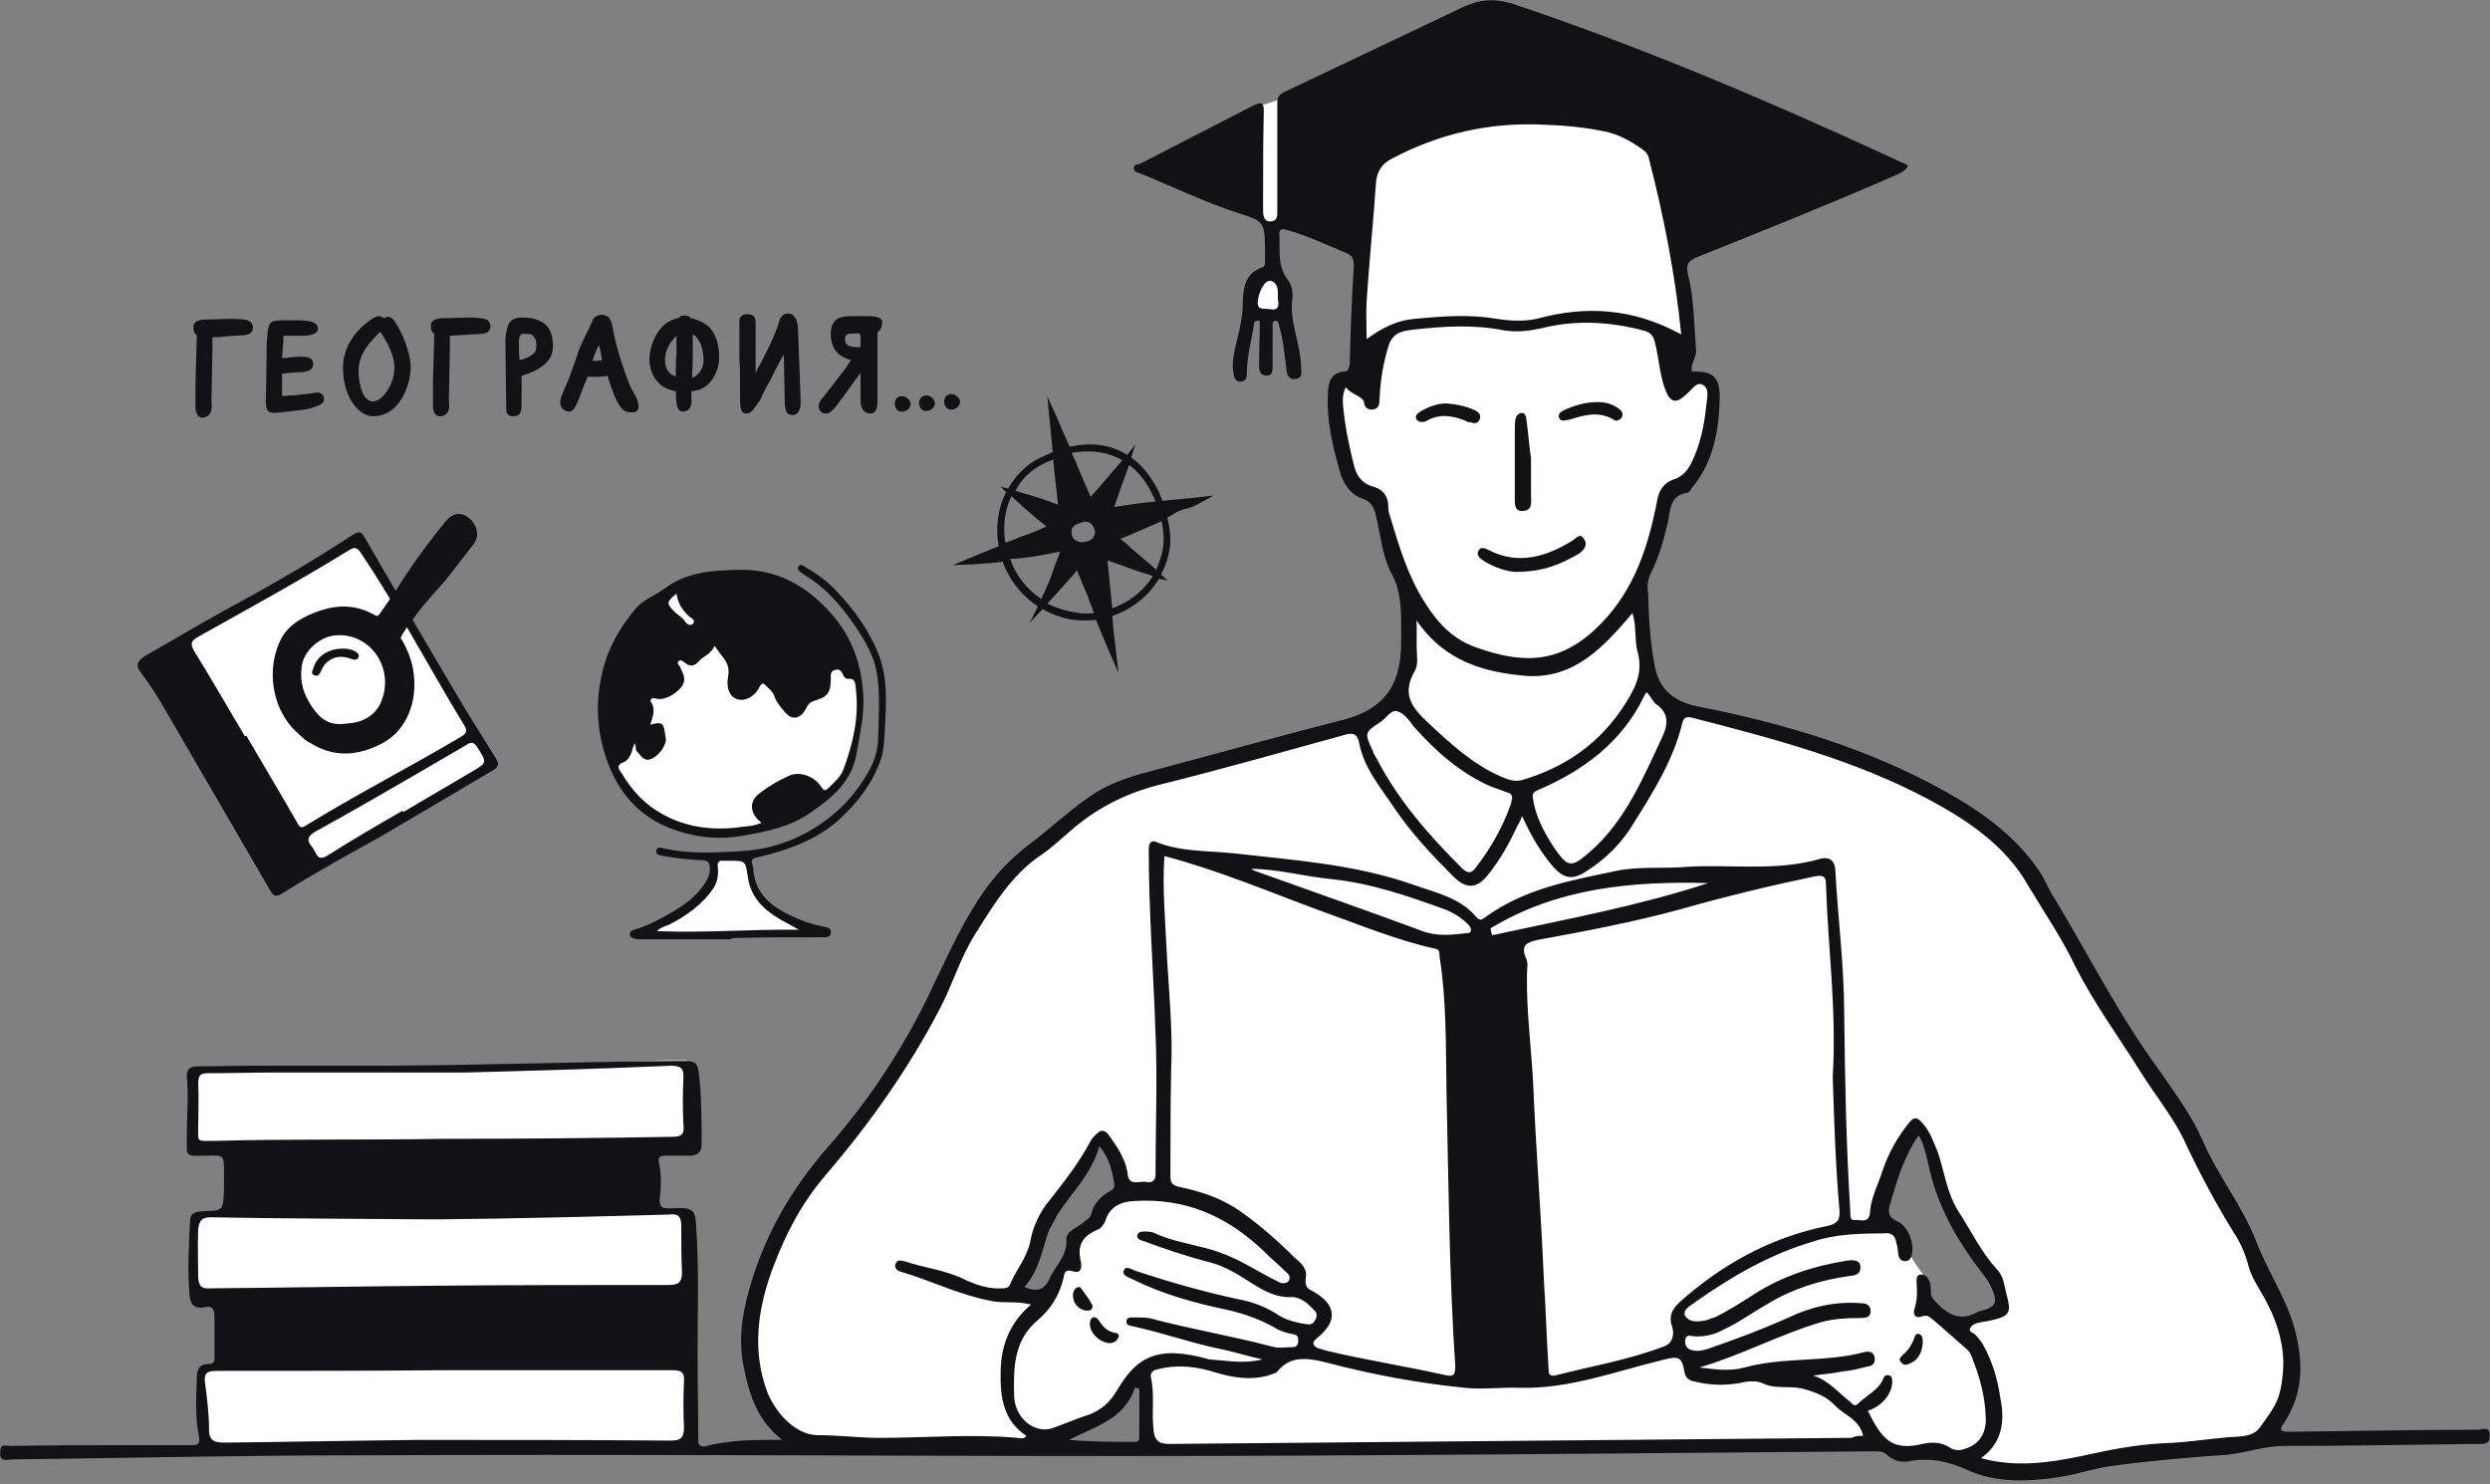
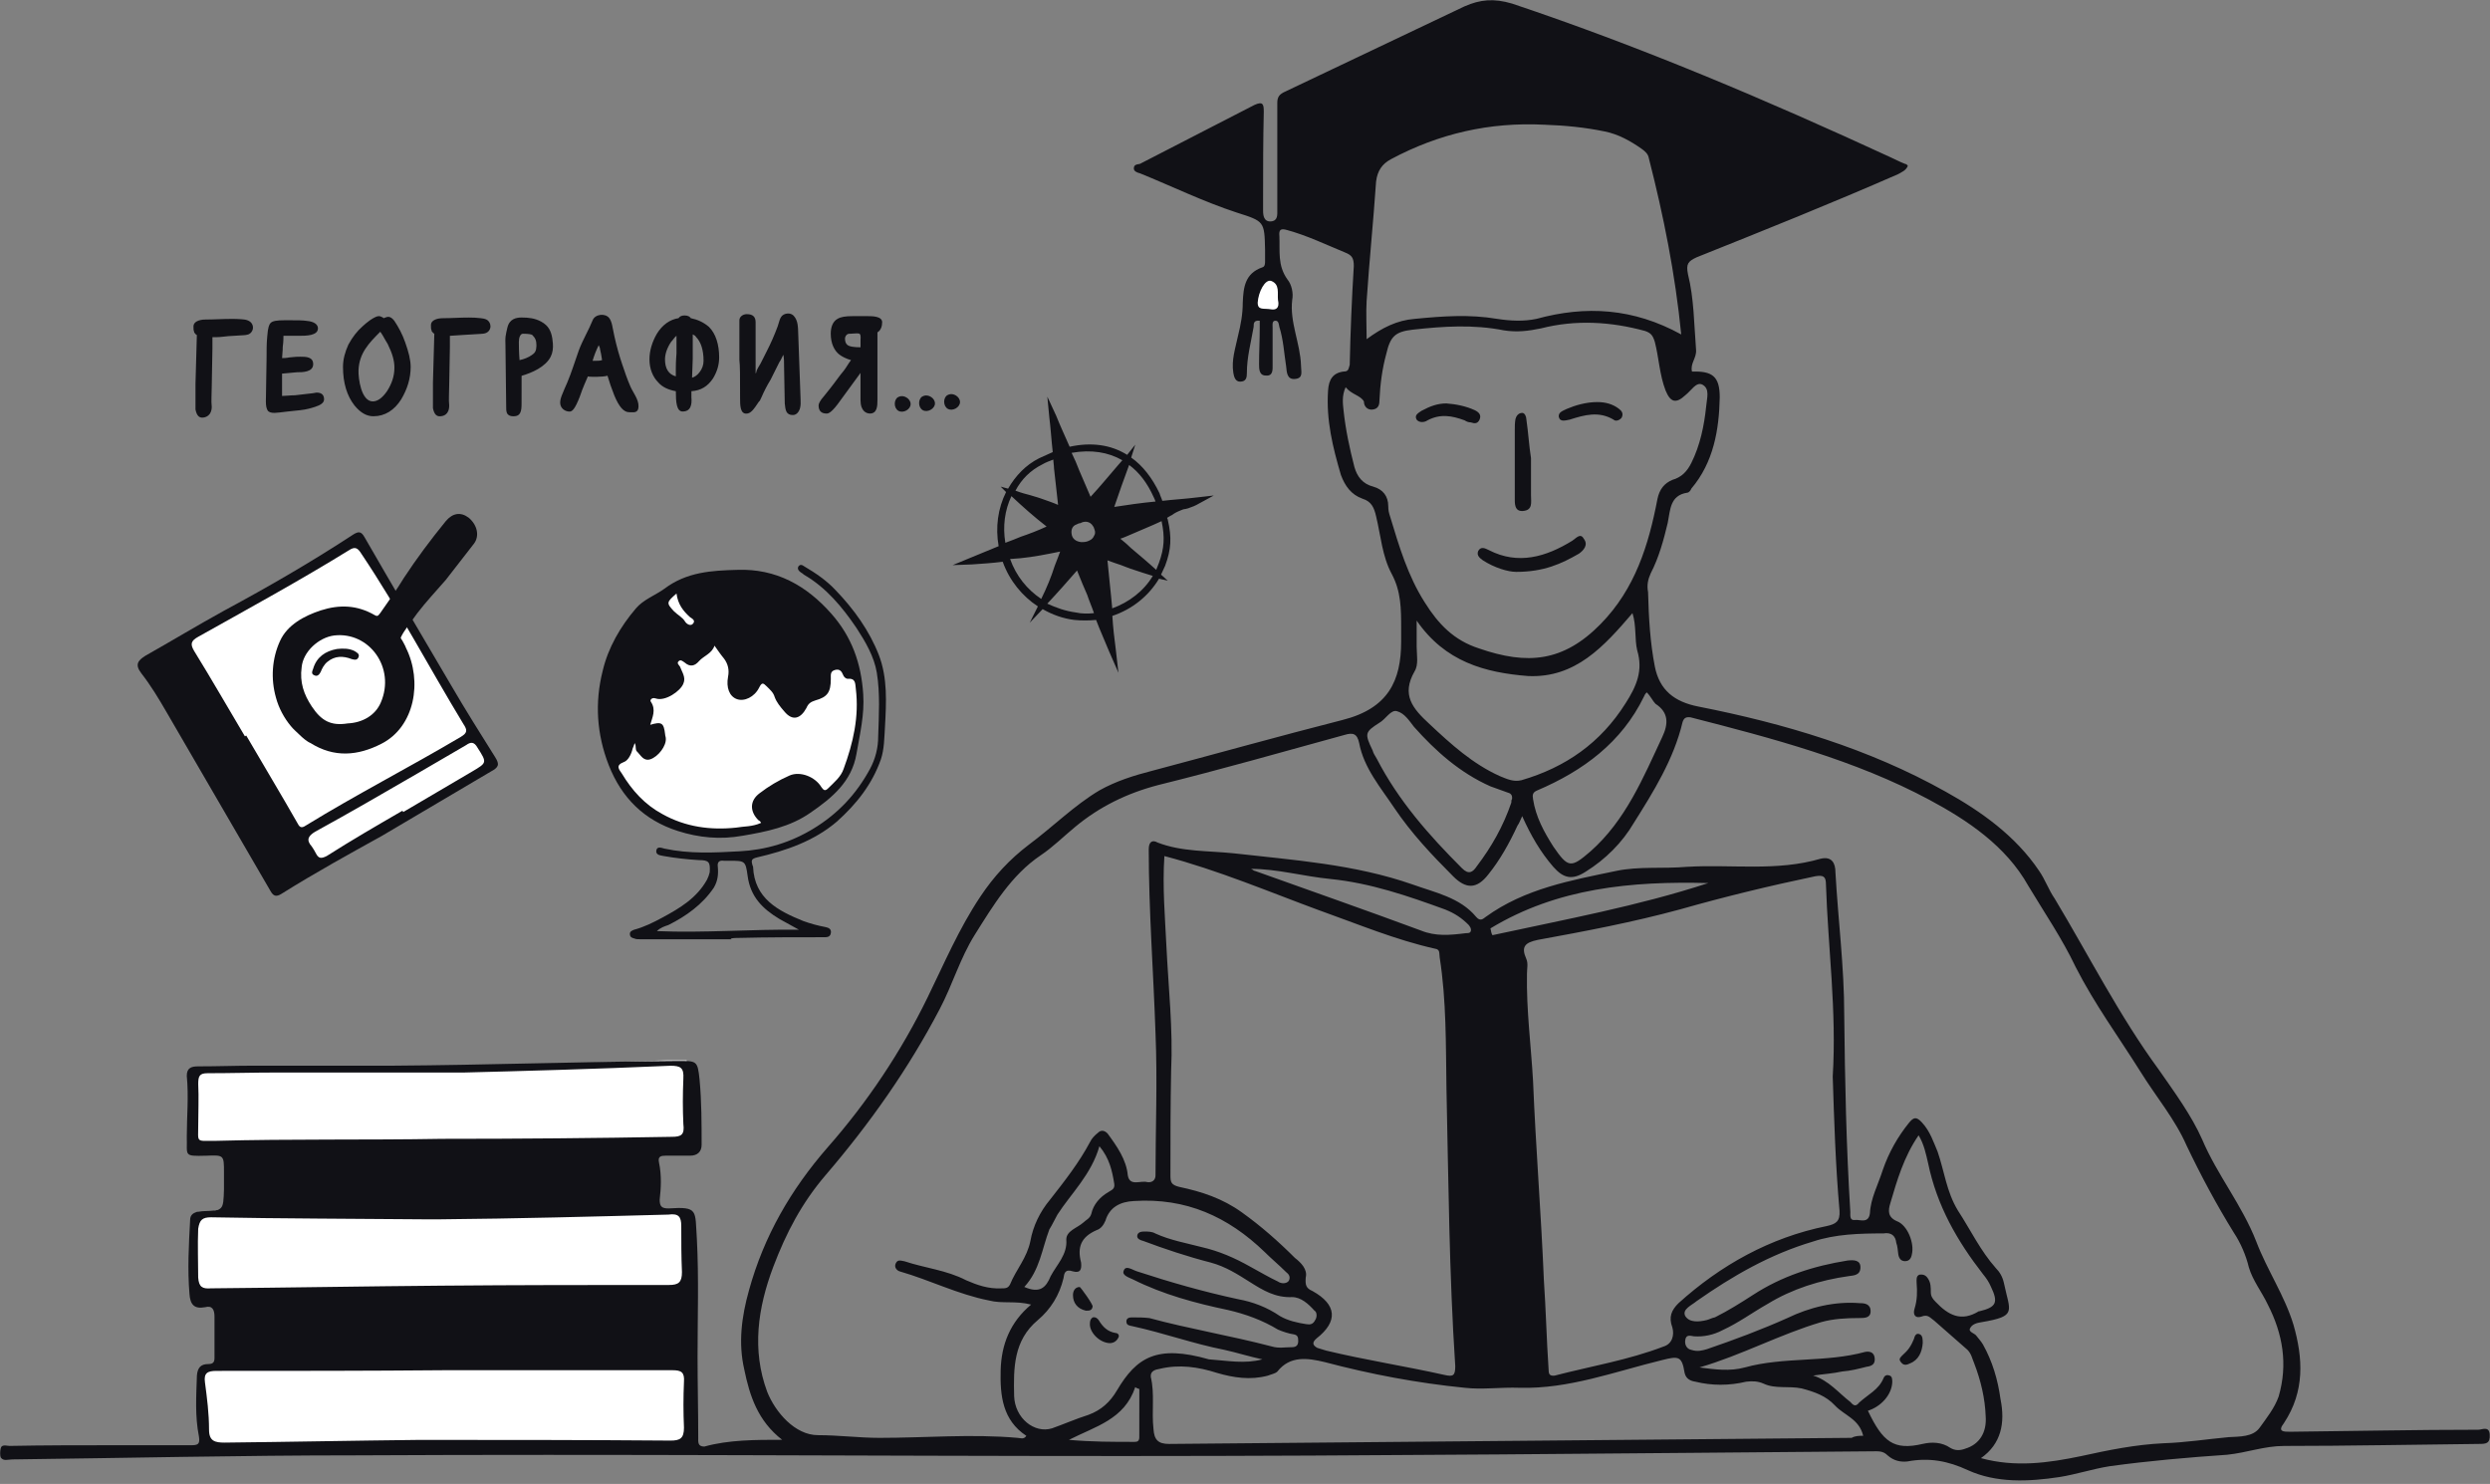
<svg xmlns="http://www.w3.org/2000/svg" height="267" viewBox="0 0 448 267" width="448">
  <rect x="0" y="0" width="448" height="267" fill="#808080" stroke="none" />
  <g fill="none">
    <path d="m127.014 15.018-.246.123c-.733.486-.733 1.945.123 2.432.856.486 2.192-.246 2.192-1.219s-1.219-1.699-2.068-1.336zm4.377-.123-.246.123c-.733.486-.733 1.945.123 2.432.849.486 2.192-.246 2.192-1.219 0-.966-1.213-1.699-2.068-1.336zm4.507-.24-.246.123c-.733.486-.733 1.945.123 2.432.849.486 2.192-.246 2.192-1.219 0-.973-1.219-1.705-2.068-1.336zm-129.031-13.624c-1.543 0-3.087.11-4.623.11-1.336 0-2.192.486-2.192 1.219 0 .486 0 .733.123.973v.123c.123.123.246.363.486.486l-.246 8.767v.973.849 1.705 1.096c.246 1.219.733 1.459 1.219 1.459.61 0 1.705-.363 1.705-1.945-.123-1.096 0-2.192 0-3.651l.123-6.815c0-.61 0-1.219 0-2.068h.849c.661 0 1.368-.136 2.043-.182.888-.052 1.777-.104 2.665-.162.292-.019.597-.039.869-.136.512-.182.869-.694.869-1.232 0-.622-.383-1.089-.96-1.31-.35-.136-.733-.175-1.109-.201-.603-.045-1.213-.065-1.822-.058zm15.335 13.254-.733.123c-1.096.123-2.192.246-3.164.363-.849 0-1.705.123-2.315.123v-1.096c0-.486 0-.973 0-1.705v-1.219l2.678-.246c.973 0 2.924 0 2.924-1.459 0-1.336-1.336-1.336-2.315-1.336-.363 0-.973 0-1.945.123-.61.123-1.096.123-1.336.123 0-.486.123-1.219.123-2.068.123-.849.123-1.582.123-1.945h.246 1.336 1.336c1.096 0 3.288 0 3.288-1.336 0-.733-.733-1.219-1.945-1.336-.733-.123-1.829-.123-3.164-.123h-.849c-1.459 0-2.192.123-2.555.486-.246.246-.486.733-.61 2.432-.123 1.219-.123 2.555-.123 4.137l-.123 7.548c0 .849.123 1.336.363 1.705.246.246.61.363 1.219.363.363 0 1.219-.123 2.315-.246l2.315-.246c1.096-.123 1.945-.363 2.678-.61.733-.246 1.582-.61 1.582-1.336-.006-.61-.253-1.219-1.349-1.219zm14-12.897c-.363-.486-.733-.733-1.096-.733-.246 0-.486.123-.849.246l-.123-.123c-.246-.123-.486-.246-.733-.246-.363 0-.849.246-1.582.733-.486.363-.973.733-1.336 1.096-.973.849-1.829 1.945-2.555 3.288-.61 1.336-.973 2.678-.973 4.014 0 2.924.733 5.233 2.068 6.938 1.096 1.336 2.192 1.945 3.411 1.945 2.068 0 3.774-1.096 4.993-3.041 1.096-1.829 1.705-3.774 1.705-5.842 0-1.219-.363-2.678-.973-4.383-.499-1.459-1.226-2.801-1.958-3.891zm-1.213 4.137c.849 1.705 1.219 3.041 1.219 4.26 0 1.582-.486 2.924-1.336 4.26-.849 1.219-1.705 1.829-2.555 1.829-2.081 0-2.626-4.137-2.568-5.602.117-3.08 1.867-4.889 3.91-6.932.123.123.246.363.486.733.35.597.597 1.083.843 1.452zm14.603-4.74c-1.543-.006-3.087.117-4.623.117-1.336 0-2.192.486-2.192 1.219 0 .486 0 .733.123.973v.123c.123.123.246.363.486.486l-.246 8.767v.973.849 1.705 1.096c.246 1.219.733 1.459 1.219 1.459.61 0 1.705-.246 1.705-1.945-.123-1.096 0-2.192 0-3.651l.123-6.815c0-.61 0-1.219 0-2.068 0-.026 5.064-.311 5.518-.344.318-.019.635-.039.934-.149.506-.188.849-.674.849-1.213 0-.499-.253-.973-.7-1.206-.318-.169-.681-.22-1.044-.259-.713-.091-1.433-.117-2.153-.117zm13.876 1.336c-.259-.233-.545-.434-.856-.603-1.128-.616-2.27-.739-3.527-.739-.973 0-2.192.246-2.555 1.829-.117.519-.246 1.012-.318 1.543-.071.538-.032 1.102-.026 1.653.013 1.264.032 2.522.045 3.787.032 2.496.058 4.993.091 7.489 0 .259.006.519.084.765.175.545.7.707 1.219.707 1.336 0 1.459-.973 1.459-2.315 0-1.653 0-3.307.006-4.967 1.874-.551 4.312-1.602 5.239-3.45.363-.72.454-1.556.389-2.36-.091-1.213-.318-2.49-1.251-3.339zm-1.712 3.644v.136c-.013.376-.052.765-.253 1.083-.143.227-.357.396-.571.545-.668.46-1.414.752-2.211.914-.123-1.459-.123-2.678-.123-3.288 0-.733.246-1.459.733-1.459 1.096 0 1.582.123 1.705.246.551.551.726 1.05.72 1.822zm15.108 2.438c-.564-1.796-1.018-3.625-1.368-5.473-.123-.648-.24-1.323-.635-1.842-.7-.934-2.542-.746-2.989.383-.746 1.861-1.809 3.573-2.503 5.466-.7 1.926-1.277 3.897-2.081 5.784-.331.778-.7 1.543-.992 2.341-.162.441-.298.908-.259 1.375.065.875.843 1.465 1.692 1.465.486 0 .973-.486 1.829-2.678.61-1.829 1.219-3.041 1.459-3.651.246.123 2.801.123 3.527-.123.363 1.219.733 2.315 1.219 3.527.849 2.068 1.705 3.041 2.678 3.041.486 0 1.2.149 1.511-.337.13-.207.169-.46.175-.707.026-1.284-.96-2.445-1.459-3.579-.571-1.303-1.025-2.652-1.478-4.001-.11-.324-.22-.661-.324-.992zm-3.294.24c-.363.123-.849.123-1.096.123h-.61c.246-.849.61-1.829 1.096-2.801.123.246.246.486.246.733.123.486.246 1.096.363 1.945zm15.951-7.548c-.123-.246-.486-.486-1.096-.486-.486 0-.849.123-1.096.486-1.582.246-2.924 1.219-3.897 2.801-.849 1.459-1.336 3.041-1.336 4.623 0 1.705.61 3.164 1.582 4.137.733.849 1.829 1.336 3.164 1.582 0 1.945.123 3.651 1.219 3.651 1.459 0 1.705-1.219 1.582-2.555v-1.096c1.705-.123 2.924-.849 3.897-2.315.733-1.219 1.096-2.432 1.096-3.774 0-2.315-.61-4.26-1.829-5.479-.979-.843-2.075-1.329-3.288-1.576zm2.308 7.671c0 .733-.246 1.459-.733 2.068-.363.486-.849.849-1.336.973l.123-3.411v-4.383c.246.123.486.246.61.486.849.856 1.336 2.321 1.336 4.267zm-6.938-.24c0-.973.363-2.068 1.096-3.164.363-.363.61-.849.973-1.096v3.164c0 .246-.123 1.096-.123 2.801v1.336c-1.336-.363-1.945-1.459-1.945-3.041zm24.355 6.082c-.084-2.276-.162-4.545-.246-6.821-.045-1.323-.097-2.646-.143-3.962-.039-1.07-.019-2.321-.817-3.164-.473-.499-1.251-.506-1.829-.188-.687.376-.791 1.414-1.05 2.101-.571 1.55-1.238 3.061-1.991 4.526-.357.694-.713 1.375-1.05 2.081-.188.396-.804 1.219-.804 1.653 0 .123-.123.123-.123.246 0-.486 0-.973 0-1.459 0-1.219 0-2.432 0-3.651 0-.733 0-1.582 0-2.432 0-.61 0-1.336 0-1.705 0-.973-.486-1.459-1.582-1.459-.733 0-1.336.486-1.336 1.096v6.089 1.096c.123.973.123 2.678.123 6.815 0 1.219 0 2.801 1.096 2.801.849 0 1.336-.733 2.315-2.192.123 0 .246-.363.486-.849.363-.849.973-2.068 1.582-3.041.486-.973.973-1.945 1.582-3.164.363-.486.486-.973.733-1.336.123.733.123 1.336.123 2.192l.123 6.575c.123 1.219.246 2.068 1.459 2.068.7 0 1.141-.648 1.297-1.271.123-.493.11-1.005.091-1.511-.013-.396-.026-.765-.039-1.135zm12.165-13.876c-.246 0-.486 0-.61 0-.123 0-.246 0-.363 0-.61 0-1.219 0-1.829 0-1.219 0-2.068.123-2.678.486-.849.486-1.219 1.459-1.219 2.678 0 1.705.61 3.041 1.582 3.774.486.363 1.219.733 2.068.973-.486.61-.849 1.336-1.336 1.945-.733.849-1.459 1.945-2.432 3.164l-.973 1.219c-.973 1.096-1.096 1.582-1.096 1.829 0 .973.486 1.459 1.459 1.459.363 0 .973-.246 2.432-2.315l3.651-4.993v4.507.363c0 2.068 1.096 2.432 1.705 2.432 1.336 0 1.336-1.459 1.342-2.432 0-.486 0-1.459 0-2.678v-2.432c0-1.582 0-2.678 0-3.411 0-.486 0-.733 0-.849 0-.486 0-.973 0-1.582v-.246c0-.363 0-.61 0-.849v-.123c.61-.363.849-1.096.849-1.829 0-1.089-1.822-1.089-2.555-1.089zm-1.342 4.383v.61.61c-1.219 0-2.068-.123-2.432-.486-.246-.246-.363-.61-.363-1.096 0-.279.22-.681.473-.785.195-.084.409-.078.622-.078.311.006 1.29-.149 1.537.026.266.195.162.908.162 1.2z" fill="#111116" transform="translate(34.756 56.349)" />
    <g fill="#fff">
-       <path d="m288.188 16.772.75.058c3.61.283 6.941.578 7.466.735.549.163 2.995 1.955 5.53 3.943l.564.444c2.915 2.306 5.773 4.731 5.836 5.106.054.317-.89 2.373-1.971 4.591l-.273.557c-1.327 2.699-2.749 5.441-2.749 5.441l-2.315 6.815 2.801 14.972-2.432 4.747.123 3.897h4.383l2.068 1.219s.363 2.315 0 3.041c-.053.316-.423 1.881-.826 3.556l-.128.531c-.493 2.041-.991 4.07-.991 4.07l-2.801 5.842-4.014 2.678-1.459 4.747-3.527 13.636 1.459 13.876s2.432 3.651 2.678 3.897c.058.058 1.158.596 2.312 1.151l.462.222c1.15.552 2.22 1.059 2.22 1.059l15.219 4.014 20.082 6.329 14.849 7.548 8.52 6.692 8.644 14.123 9.007 15.822 14.849 23.616 10.206 19.116 4.747 10.958 1.705 6.692-.849 8.644-2.315 5.602-2.678 2.432-11.685 1.219-26.294 3.897h-8.157l-5.842-1.705-8.52-1.945h-5.11l-4.623-1.219-56.601.363-74.621.363-27.02.486-30.191-.486-5.11-.733-5.11-6.692-2.432-6.815v-10.712l3.041-7.548 3.651-9.13 4.26-6.815 9.863-11.685 10.226-15.705 6.692-13.267 6.815-11.808 15.705-13.636 6.329-3.411 12.904-4.623 11.075-3.041 14.609-3.897 9.007-3.164s3.651-5.842 3.651-5.11c0 .386.203-2.703.395-5.715l.038-.6c.152-2.389.288-4.578.299-4.749l.001-5.49-3.164-8.28-2.315-7.911-4.26-2.432-1.705-8.883-1.459-7.911 1.219-2.315 4.26.123-.733-11.685v-11.075l-11.685-4.26-2.432-.486h-2.068l-1.459-1.096-2.068-9.739-1.582-5.479 4.014-5.479 6.329-2.068 45.526-.733s4.675.316 9.188.665zm-84.222 232.554c-.973 0-1.977.608-2.038 1.824v.486c-.856 0-1.705.61-1.705 1.705v.123l-.123.123c-.123.117-.363.24-.61.363-.117 0-.24.123-.363.123-.486.24-.849.363-1.336.486-.486.123-.849.363-1.336.486-.733.246-1.096.61-1.219 1.096h-1.705c-.973 0-1.705.856-1.705 1.705h-.486l-.126-.005c-1.092.019-1.05 1.832.126 1.951l.184-.019c.183-.035.364-.104.549-.104.246-.123.493-.123.733-.123s.363.123.486.123c.123.123.363.123.486.123l.426-.013c.553-.032 1.056-.11 1.642-.11.685-.077 1.37-.154 2.085-.171l.433-.002c.291.004.588.019.893.05.123.123.363.123.486.123.75.152 1.591.301 2.411.309l.306-.004c.407-.015.804-.07 1.179-.181.108.027.222.043.34.046l.178-.004c.361-.027.74-.162 1.064-.404.37 0 .61-.24.733-.363.61-.726.733-1.219.357-1.829-.246-.61-.37-.973-.733-1.096.123-.849.123-1.829.123-2.678 0-.856 0-1.705.123-2.315.056-1.161-.801-1.767-1.726-1.82zm140.389-44.189-.123.123c-2.068 2.678-5.966 8.52-4.993 11.931v.123c-.123 1.705 0 2.678 1.459 3.897.61.61 1.219 1.336 1.829 2.192.363.486.733.973 1.096 1.336-.123.123-.123.486 0 .849.34.853.919 1.703 1.529 2.555l.526.73c.087.122.174.244.26.366.123.123.123.123.123.363s0 .486.123.733c.123 1.705.246 3.527 1.336 4.87.486.733 1.219 1.219 2.068 1.459.123.123.246.123.363.246.006.006.13.006.246.123 1.945.849 8.52 1.219 9.863-.849 1.219-1.945-.61-4.383-1.945-6.205-.123-.246-.363-.486-.486-.61-.363-1.096-1.096-2.192-1.829-3.288-.272-.457-.548-.845-.822-1.267l-.273-.438c-.486-.849-1.096-1.705-1.705-2.432-1.582-2.678-2.801-5.479-4.014-8.52-.486-3.041-1.096-5.966-2.678-8.767-.123-.123-.123-.123-.123-.246 0-.123-.123-.123-.123-.246v-.123c-.733-1.096-2.432 0-1.705 1.096zm-145.812.973c-.733 0-1.459.486-1.582 1.096-.123.123-.363.486-.363.849v.486c-.123 0-.363.123-.486.363-.363.486-.486 1.096-.733 1.582-.363.123-.733.486-1.096 1.096-.363.61-.61 1.336-.849 1.945-.123.486-.363.973-.486 1.336 0 .123 0 .123-.123.123l-.123.123c-.486.123-.849.486-1.096 1.096-1.582 1.705-2.801 3.897-3.651 5.966-.123.486-.246.849-.363 1.219-.117.37-.246.849-.363 1.219-.363 0-.733.363-.849.733-.123.363-.363.733-.486 1.096-.676.114-1.143.432-1.399 1.056l-.06.163c-.123.363-.363.733-.486 1.219h-.123c-.849.486-1.219 1.705-.733 2.678.486.486.849.849 1.582 1.219.363 0 .849.123 1.096.363.707.493 1.926.493 2.659-.117.363-.363.486-.849.486-1.459.733-.486 1.219-1.459 1.459-2.068.123-.123.246-.246.246-.246.123-.123.123-.123.246-.246.123-.123.123-.123.123-.246 0-.123.123-.123.123-.246.123-.363.123-.849.123-1.219.106 0 .297-.091.427-.267l.059-.096c.733-.733 1.219-1.582 1.582-2.432.103-.405.12-.725.123-1.034l.001-.185c.363-.123.733-.363.849-.733.123 0 .123-.123.123-.123.486 0 1.096-.123 1.459-.486.61-.486.973-.973 1.336-1.582.246-.363.363-.61.61-.973.363-.486.486-1.219.363-1.945 0-.123.123-.363.363-.486.123-.123.123-.246.246-.363.123-.123.123-.246.123-.363.849-.123 1.945-.849 2.315-1.705 0-.123 0-.123.123-.246 0-.123.123-.123.123-.246.849-.733.733-2.432-.363-3.041v-1.705c0-.849-.363-1.219-.849-1.582-.123-.849-.733-1.582-1.705-1.582z" />
      <path d="m227.741 49.819s-1.459 1.945-1.582 2.068c0 .123-1.096 2.678-1.096 2.801 0 .123.486 1.705.486 1.705h4.383s1.096-.486 1.096-.733c0-.123-.123-3.897-.363-4.014-.123-.123-1.219-2.068-1.219-2.068h-1.705z" />
      <path d="m34.931 192.24h33.109l29.821-.733 22.157-.733h3.527v3.898l.85 6.691-.487 3.411-5.479 1.219-1.945.733-81.676-.85-1.096-2.678.733-8.28z" />
      <path d="m35.171 218.897 4.014-1.219h70.847 12.171l1.459 2.432.363 12.294s-3.651 2.432-4.26 2.432c-.486 0-85.21-1.945-85.21-1.945l-.486-4.993zm1.096 27.15 3.651-1.096 83.382 1.096s1.459 2.068 1.219 2.432c-.123.363 0 10.712 0 10.712s-1.945.363-2.678.733c-.733.363-40.17.733-40.17.733l-45.649-.486v-4.623-9.493z" />
    </g>
    <path d="m447.948 258.094c-.123-1.582-1.336-.849-2.068-.849-11.322 0-22.52.246-33.842.363-1.219 0-2.315 0-1.096-1.582 3.774-5.719 3.411-11.685 1.705-17.65-1.582-5.233-4.747-9.863-6.692-14.972-2.555-6.575-7.061-12.048-9.739-18.383-1.945-4.383-4.993-8.52-7.788-12.541-7.061-9.616-12.541-20.451-18.746-30.794-1.096-1.582-1.705-3.411-2.801-4.993-4.26-6.329-10.466-10.712-16.801-14.24-13.876-7.788-29.095-12.294-44.554-15.335-4.26-.849-6.938-2.924-7.788-7.185-.849-4.383-1.096-8.767-1.219-13.39-.246-1.336 0-2.315.486-3.411 1.459-2.801 2.315-5.966 3.041-9.007.486-2.315.363-4.993 3.527-5.479.246 0 .61-.363.733-.733 4.014-4.747 4.993-10.589 5.11-16.431 0-3.774-1.336-4.747-4.993-4.623-.363-1.459.849-2.432.733-3.897-.363-4.623-.363-9.253-1.459-13.636-.363-1.829 0-2.315 1.582-3.041 12.171-4.87 24.342-9.739 36.273-14.972.61-.363 1.336-.61 1.705-1.459-.123-.246-.363-.363-.486-.363-.973-.363-1.829-.849-2.678-1.219-22.157-10.226-44.794-19.842-68.046-27.63-3.288-.973-5.719-.733-8.52.486-10.712 5.11-21.547 10.226-32.259 15.335-1.096.486-1.459.973-1.459 2.068v19.232c0 .849.123 1.945-1.096 2.068-1.336.123-1.459-1.096-1.459-1.945 0-.733 0-1.582 0-2.315 0-5.233 0-10.349.123-15.459 0-1.336-.123-1.945-1.705-1.219-6.815 3.527-13.753 7.061-20.575 10.589-.61.123-1.096.123-1.096.849 0 .486.61.733 1.096.849 5.719 2.315 11.445 5.11 17.404 7.061 4.993 1.582 4.993 1.582 5.11 6.692v2.068c0 .363 0 .973-.486 1.096-3.164 1.096-3.411 3.651-3.527 6.329 0 2.068-.363 4.014-.849 5.966-.486 2.315-1.219 4.383-.849 6.692.123.733.363 1.582 1.219 1.582 1.096 0 1.219-.733 1.219-1.582 0-2.801.733-5.479 1.219-8.28 0-.61 0-1.219 1.096-1.096v1.219c0 2.192-.123 4.507-.123 6.575 0 .849 0 2.068 1.219 2.068 1.336.123 1.219-1.096 1.219-1.945 0-2.068 0-4.383 0-6.692 0-.363-.123-1.096.363-1.219.733-.123.733.61.849 1.096.733 2.315.849 4.747 1.219 7.061.123 1.096.123 2.432 1.582 2.315 1.582-.123 1.096-1.336 1.096-2.432-.123-4.014-2.068-7.788-1.582-11.808.246-1.219-.123-2.801-.849-3.651-1.829-2.555-1.336-5.11-1.459-7.788-.123-1.219.246-1.459 1.459-1.096 3.527.973 6.815 2.555 10.349 4.014 1.219.486 1.582.973 1.582 2.432-.363 5.966-.61 11.808-.733 17.773-.246.849-.246 1.219-1.096 1.219-1.945.246-2.678 1.459-2.801 3.411-.363 5.356.849 10.226 2.315 15.219.733 1.945 1.829 3.527 3.897 4.26 1.582.486 2.068 1.582 2.432 3.164.849 3.527 1.096 7.185 2.801 10.349s1.705 6.329 1.705 9.863v2.315c0 7.061-2.315 12.048-10.589 14.123-11.445 2.924-22.76 6.089-34.205 9.13-3.288.849-6.452 1.829-9.493 3.527-4.507 2.678-8.397 6.575-12.657 9.739-3.527 2.678-6.329 5.719-8.767 9.37-3.897 5.842-6.452 11.931-9.493 18.137-4.747 9.739-10.835 18.869-18.013 27.02-6.575 7.548-11.445 15.945-14.123 25.684-1.336 4.747-1.945 9.493-.849 14.24.973 4.747 2.432 9.253 6.815 12.657-4.87 0-9.616 0-14 1.219-1.219 0-1.096-.849-1.096-1.582 0-4.87-.123-9.616-.123-14.609 0-7.061.246-14.123-.123-21.178-.363-5.11.363-5.842-5.11-5.479-1.219 0-1.582-.363-1.582-1.582.246-2.068.363-4.383-.123-6.692-.246-1.096.363-1.219 1.219-1.219h4.383c1.336 0 2.068-.733 2.068-1.945 0-3.897 0-7.788-.363-11.685-.363-3.527-.486-3.411-4.014-3.411-17.041.123-34.081.733-51.122.849-8.397 0-16.678 0-25.198 0-3.164 0-6.452.123-9.863.123-1.219 0-2.068.246-2.068 1.705.363 3.774 0 7.301 0 10.958.123 3.411-.733 3.527 3.527 3.411 3.164-.123 3.164-.123 3.164 3.041v3.041c-.123 3.774-.123 3.774-3.651 3.897-.363 0-.849.123-1.219.123-.733.246-1.219.61-1.219 1.459-.246 4.507-.486 8.883-.123 13.267.123 1.945.849 2.801 2.801 2.432 1.336-.363 1.705.486 1.705 1.705v7.425c0 .733-.246 1.096-1.096 1.096-1.336 0-1.945.61-2.068 2.068-.123 3.774-.363 7.301.363 10.958.246 1.459-.246 1.582-1.459 1.582-4.623 0-9.007 0-13.636 0-6.329 0-12.657 0-18.993.123-.486 0-1.459-.363-1.582.486-.123.486-.123 1.219 0 1.582.486.733 1.336.363 2.068.363 20.451-.246 41.143-.733 61.718-.733 46.259-.246 92.272.123 138.401.123 44.794 0 89.71-.486 134.51-.849 1.096 0 1.945-.123 2.801.733 1.096.973 2.315 1.219 3.527 1.096 3.897-.733 7.301-.123 10.958 1.582 5.11 2.315 10.835 2.068 16.431 1.219 3.041-.486 5.966-1.459 9.007-1.945 7.061-.973 14.123-1.582 21.178-2.068 3.527-.363 6.692-1.582 10.226-1.582 11.561 0 23.369-.246 35.054-.363 1.213-.006 2.062-.006 1.945-1.712zm-219.234-202.433c-1.336-.246-2.432.246-2.432-1.219.123-1.945 1.336-4.26 2.432-3.897 1.582.61 1.096 2.192 1.219 3.411.363 1.589-.486 1.829-1.219 1.705zm-190.009 149.606c-3.527 0-3.041.363-3.041-2.801 0-2.432.123-4.993 0-7.425 0-1.459.246-1.945 1.705-1.945 4.137 0 8.28-.123 12.294-.123h33.842c9.616-.246 23.369-.61 37.129-1.219 1.829 0 2.432.363 2.315 2.315-.123 2.924-.123 5.479 0 8.157.246 1.945-.363 2.315-2.068 2.315-13.753.246-27.63.363-41.389.363-13.643.24-27.156-.006-40.786.363zm-.733 26.534c-1.582.123-2.192-.246-2.315-1.945 0-2.924-.123-5.719 0-8.767.246-1.582.733-2.068 2.315-2.068 12.657.246 25.561.246 38.225.363h3.041c13.753-.123 27.39-.486 41.02-.849 1.829-.246 2.315.363 2.315 2.068 0 2.801 0 5.479.123 8.28 0 1.829-.61 2.315-2.315 2.315-13.753 0-27.266 0-41.02.123-13.76.117-27.636.357-41.389.48zm85.087 16.801c-.123 2.801-.123 5.479 0 8.28 0 1.945-.733 2.315-2.432 2.315-15.095-.123-30.068-.123-45.28-.123-11.685.123-23.253.363-34.937.486-1.705 0-2.801-.246-2.801-2.315 0-2.924-.363-5.719-.733-8.52-.246-1.705.486-2.068 2.068-2.068 13.753 0 27.266 0 41.02-.123h41.02c1.589 0 2.198.363 2.075 2.068zm174.797-121.97c2.432 1.582 2.315 3.651 1.219 5.966-3.411 7.301-6.575 14.972-12.904 20.575-3.527 3.041-4.014 3.041-6.692-.849-1.705-2.678-3.164-5.356-3.651-8.52-.123-.733-.123-1.219.733-1.582 8.28-3.527 15.219-8.644 19.232-16.918.123-.246.123-.363.486-.733.726.72 1.089 1.576 1.576 2.062zm-42.971-10.226c0-1.336 0-2.801 0-4.747 5.11 7.425 12.294 9.37 20.082 9.979 8.52.363 13.636-5.356 18.746-11.322.733 2.315.363 4.623.849 6.692 1.096 3.651-.123 6.452-2.068 9.493-4.507 7.185-10.835 11.561-18.746 13.876-1.459.363-2.678-.246-3.897-.733-4.87-2.192-8.767-5.719-12.657-9.37-3.041-2.801-5.11-5.233-2.678-9.493.739-1.213.37-2.918.37-4.377zm-9.007-62.204c.486-7.301 1.219-14.363 1.705-21.547.246-1.945 1.096-3.164 2.678-4.014 8.644-4.623 17.773-6.692 27.513-6.205 3.774.123 7.425.486 10.958 1.219 2.432.486 4.623 1.705 6.692 3.164.486.363 1.096.849 1.219 1.582 2.678 10.466 4.747 20.815 5.842 31.773-8.644-4.747-17.164-5.233-26.047-2.801-2.315.486-4.747.363-7.061 0-4.993-.849-9.863-.486-14.849 0-3.164.246-5.842 1.582-8.644 3.651-.006-2.438-.123-4.753-.006-6.821zm4.26 38.834c-.246-.733-.363-1.219-.363-1.945 0-1.829-.973-3.041-2.678-3.527-1.945-.486-2.924-1.829-3.411-3.527-.849-3.288-1.582-6.692-1.945-10.103-.123-1.219-.363-2.678.363-4.26 1.096 1.336 2.678 1.459 3.288 2.555 0 .973.733 1.582 1.582 1.459 1.096-.123 1.219-.973 1.219-1.705.123-2.801.486-5.602 1.219-8.28.733-3.164 1.582-4.014 4.747-4.383 5.479-.61 10.958-.973 16.431.123 2.315.363 4.383.123 6.692-.363 6.205-1.582 12.541-1.219 18.746.486.973.363 1.336.733 1.705 1.945.733 2.801.849 5.966 1.945 8.767.849 2.068 1.829 2.432 3.527.849 1.096-.849 1.945-2.432 3.041-1.945 1.459.733.849 2.432.733 3.897-.363 3.527-1.096 7.061-2.678 10.226-.733 1.459-1.705 2.555-3.411 3.041-1.459.61-2.315 1.705-2.678 3.411-1.582 8.28-4.014 16.191-10.226 22.52-6.692 6.815-13.144 7.425-21.91 4.383-4.507-1.459-7.301-4.383-9.739-8.28-3.035-4.753-4.617-10.109-6.199-15.342zm-1.945 36.999c1.096-.61 2.068-2.432 3.164-2.068 1.336.363 2.192 1.705 3.041 2.801 3.897 4.383 8.28 8.28 13.753 10.712 1.096.363 1.945.733 3.041 1.096.486.123.973.363.849 1.219-.123.123-.123.363-.123.61-1.459 4.26-3.527 7.911-6.205 11.445-.733 1.096-1.459 1.582-2.678.363-5.966-5.966-11.445-12.171-15.335-19.719-.363-.61-.61-.973-.733-1.459-1.452-3.048-1.452-3.294 1.226-4.999zm-65.731 121.12c-.123-4.993-.123-9.979 4.26-13.636 2.315-1.945 3.897-4.507 4.623-7.548.123-.849.246-1.705 1.705-1.219 1.336.363 1.582-.363 1.459-1.582-.733-2.801 0-4.623 2.801-5.842.733-.246 1.219-.849 1.582-1.705.733-2.432 2.678-3.411 5.11-3.527 9.37-.61 16.918 2.801 23.493 9.13 1.219 1.219 2.678 2.432 3.897 3.651.486.363.849.849.486 1.582-.486.61-1.459.486-1.945.123-1.582-.733-3.411-1.829-4.993-2.678-2.801-1.582-5.602-2.801-8.767-3.527-2.801-.733-5.602-1.219-8.28-2.432-.61-.363-1.336-.363-2.068-.363-.486 0-1.219.123-1.219.849 0 .486.61.733 1.096.849 3.897 1.459 7.911 2.801 12.171 3.897 2.678.733 4.747 2.068 7.061 3.527 2.315 1.459 4.507 2.801 7.548 2.678 1.582 0 2.924 1.219 4.014 2.432.486.246.486 1.219.123 1.705-.363.733-.849.849-1.582.733-1.582-.246-3.288-.61-4.747-1.459-2.315-1.582-4.87-2.555-7.548-3.041-6.205-1.336-12.171-3.041-18.137-4.993-.849-.246-2.068-1.219-2.432-.123-.363.849.973 1.219 1.705 1.582 5.356 2.678 11.198 4.26 17.041 5.479 3.164.733 6.205 1.829 9.007 3.527.849.363 1.945.733 2.801.849.733.123.849.486.849 1.219s-.363 1.096-1.096 1.096c-1.219 0-2.432.246-3.651-.123-7.425-1.945-14.849-3.164-22.034-5.11-1.096-.123-1.945-.123-3.041-.123-.363 0-1.096 0-1.096.733 0 .733.61.733 1.096.849 5.602 1.219 10.958 3.164 16.554 4.26 2.192.486 4.507 1.219 6.815 1.705-3.164.849-6.205.246-9.616 0-9.37-2.678-13.027-.363-16.554 5.602-1.219 2.068-2.801 3.527-5.11 4.383-2.315.733-4.507 1.705-6.575 2.432-3.158.973-6.685-1.822-6.809-5.842zm6.575-21.547c-.849 2.068-1.945 3.164-4.747 1.945 2.801-3.041 3.164-6.815 4.507-10.349.61-.973.973-1.829 1.459-2.678 2.432-3.774 6.089-7.185 7.548-12.294 1.829 2.192 2.315 4.507 2.678 6.815.123.973-.61 1.096-1.096 1.459-1.459.849-2.678 2.192-3.041 3.897-.246.849-.973 1.096-1.459 1.582-1.096.973-3.041 1.459-3.041 3.041.233 2.691-1.718 4.513-2.808 6.582zm48.567-65.731c6.815 2.432 13.513 5.233 20.575 6.815.973.123.733.849.849 1.582 1.219 7.788 1.096 15.705 1.219 23.616.363 16.554.486 33.355 1.582 49.91 0 1.705-.363 1.945-1.945 1.582-7.061-1.582-14.24-2.678-21.301-4.383-.486-.123-1.096-.363-1.582-.486-.849-.486-.973-.973-.123-1.705 3.897-3.041 3.651-6.089-.733-8.52-1.096-.486-1.336-.973-1.219-2.432.363-1.459-.849-2.678-1.945-3.527-2.924-2.924-6.089-5.719-9.493-8.157-3.527-2.555-7.301-3.774-11.322-4.623-1.459-.363-1.582-.849-1.582-2.068 0-6.452 0-12.541.123-18.746.363-7.548-.486-14.972-.849-22.52-.246-5.233-.733-10.589-.363-16.191 9.726 2.555 18.856 6.452 28.109 9.856zm-12.541-7.548c4.747 0 9.37 1.336 14.363 1.829 7.185.733 13.876 3.041 20.575 5.479 1.829.733 3.041 1.582 4.26 2.801.246.363.486.61.363 1.096-.123.363-.486.363-.849.363-2.924.363-5.479.61-8.157-.486-9.863-3.651-19.965-7.185-29.821-10.712-.246 0-.363-.246-.733-.37zm-20.082 102.251c0 .733-.363.849-.849.849-3.897 0-7.788 0-11.808-.363 4.747-2.432 9.979-3.651 11.931-9.493.246.246.61.246.733.363-.006 2.801-.006 5.726-.006 8.644zm128.175.123c-40.903.363-81.923.733-122.819 1.096-1.945 0-2.678-.733-2.801-2.678-.363-3.164.246-6.329-.486-9.37-.123-1.096.849-1.336 1.582-1.459 3.527-.849 6.938-.363 10.349.733 2.924.849 5.966 1.336 9.13.486.61-.246 1.336-.363 1.705-.733 2.315-2.924 5.479-2.432 8.52-1.705 8.28 2.192 16.678 3.774 25.198 4.623 3.164.363 6.452-.123 9.863 0 8.883.246 17.164-2.924 25.684-4.993 2.924-.733 3.527-.733 4.014 2.315.246 1.096 1.096 1.459 1.945 1.582 2.924.733 6.089.733 9.13 0 1.096-.123 2.068-.123 3.164.363 2.068.973 4.507.363 6.815.849 2.315.61 4.383 1.336 5.966 3.041 1.705 1.829 4.383 2.432 5.11 5.479-.726.006-1.459.006-2.068.37zm-2.192-40.903c.123 1.945-.61 2.432-2.315 2.801-10.226 2.068-19.109 7.061-26.657 13.876-1.219 1.219-1.829 2.432-1.096 4.383.363 1.336 0 2.924-1.582 3.411-6.329 2.432-13.027 3.527-19.596 5.233-.973.123-1.096-.363-1.096-1.096-.363-5.356-.486-10.835-.849-16.068-.486-11.808-1.459-23.856-1.945-35.787-.363-6.452-1.219-12.781-1.096-19.356 0-.973.246-1.829-.123-2.678-.973-2.192-.246-2.924 2.068-3.411 8.644-1.582 17.041-3.164 25.561-5.479 8.157-2.315 16.191-4.26 24.342-5.966 1.459-.246 1.945 0 1.945 1.459.363 11.322 1.945 22.76 1.219 34.568.246 7.677.493 15.835 1.219 24.109zm-62.444-49.54c-.246-.363-.246-.849-.363-1.219 12.048-7.301 25.438-8.52 39.198-8.157-12.664 4.143-25.931 6.575-38.834 9.376zm85.087 92.388c-.973.363-1.829.363-2.678-.123-1.582-1.096-3.411-1.096-4.993-.733-5.233 1.219-7.185-.363-9.863-5.966 2.315-.733 4.26-2.801 4.383-5.11 0-.486 0-1.096-.486-1.219-.61-.246-.973.123-1.096.486-.849 2.068-2.801 2.924-4.383 4.383-.733.973-1.219.246-1.582-.123-2.068-1.582-3.897-3.897-6.692-4.747 1.705-.246 3.527-.363 5.233-.733 1.582-.123 2.924-.486 4.383-.849.973-.123 1.582-.486 1.459-1.582s-.973-1.219-1.705-1.096c-7.061 1.945-14.609.849-21.664 2.801-2.678.733-5.356.363-8.157 0 7.548-2.192 14.486-5.966 21.91-8.157 2.192-.61 4.507-.733 6.815-.733.973 0 2.068 0 2.068-1.219 0-1.336-1.096-1.459-1.945-1.459-4.507-.363-9.007.733-13.027 2.678-4.623 2.068-9.493 3.897-14.486 5.602-.849.246-1.705.486-2.801.123-.733-.123-1.219-.849-1.096-1.705.123-1.096.849-.849 1.582-.733 1.705.123 3.527-.246 5.11-1.096 2.924-1.336 5.356-3.164 8.157-4.747 4.383-2.678 9.37-4.26 14.609-4.993.849-.123 2.068-.123 2.068-1.582 0-1.336-1.219-1.336-2.315-1.219-6.089.973-11.808 2.801-17.041 6.205-2.068 1.336-4.383 2.801-6.815 4.014-.61.123-.973.363-1.459.486-1.459.363-3.164.486-3.897-.733-.61-1.219 1.219-1.945 2.068-2.678 6.452-4.507 13.144-8.397 20.938-10.712 4.014-1.336 8.397-1.459 12.657-1.459 1.459-.246 2.192.486 2.315 1.705.246.61.246 1.336.363 2.068.123.733.486 1.219 1.219 1.219.733 0 1.096-.486 1.219-1.219.486-1.945-.733-5.233-2.678-5.966-1.705-.733-1.582-1.945-1.219-3.164 1.219-4.137 2.432-8.397 5.11-12.294.973 1.582 1.336 3.411 1.705 4.993 1.582 7.671 5.233 14 9.863 19.965.61.733 1.096 1.459 1.459 2.315 1.336 2.801.973 3.651-2.068 4.383h-.123c-3.164 1.945-5.479.733-7.788-1.705-.486-.486-.849-.973-.849-1.705 0-.849 0-1.705-.486-2.432-.363-.61-.849-.849-1.582-.733-.61.246-.486.973-.486 1.459.123 1.582.123 3.041-.363 4.623-.363 1.096.123 1.829 1.219 1.459 1.219-.486 1.582.246 2.315.733 1.945 1.705 4.014 3.527 5.966 5.233.733.733.849 1.582 1.219 2.432 1.219 3.164 1.945 6.329 2.068 9.493.24 3.061-1.226 5.136-3.657 5.862zm52.951-3.774c-1.219 1.705-3.651 1.582-5.602 1.705-3.897.363-7.788.973-11.685 1.096-5.11.246-9.863 1.219-14.849 2.315-5.842 1.219-11.808 2.068-18.013.363 3.651-2.555 4.383-6.329 3.527-10.589-.486-3.527-1.459-6.815-3.164-9.863-.363-.61-.733-.973-1.096-1.459-.363-.61-1.582-.733-1.219-1.459.363-.733 1.219-.973 2.068-1.096 6.452-1.096 5.11-1.829 4.014-7.061-.246-1.096-.733-1.945-1.459-2.678-2.801-3.164-4.507-6.815-6.815-10.349-2.068-3.411-2.432-7.061-3.651-10.589-.733-1.705-1.336-3.651-2.801-5.233-1.096-1.219-1.582-.849-2.315 0-2.068 2.555-3.651 5.356-4.747 8.52-.849 2.678-2.192 5.11-2.315 7.788-.246 1.945-1.829 1.096-2.678 1.219-.973.123-.849-.733-.849-1.459-.733-11.808-.973-23.616-1.096-35.424 0-8.644-1.096-17.041-1.582-25.684 0-1.582-.61-2.924-2.678-2.432-7.911 2.315-15.945.973-24.102 1.459-4.137.363-8.644-.123-12.657.733-8.157 1.705-16.431 3.164-23.493 8.28-.486.363-.973.849-1.705 0-2.924-3.527-7.425-4.383-11.445-5.842-10.466-3.651-21.424-4.383-32.136-5.602-4.623-.486-9.37-.246-13.753-1.945-.849-.486-1.582-.246-1.582 1.219 0 11.075.849 22.034 1.219 33.109.363 8.52 0 17.041 0 25.561 0 .849-.61 1.336-1.459 1.219-1.219-.363-3.164.849-3.527-1.219-.246-2.801-1.945-5.233-3.651-7.548-.61-.61-1.219-.61-1.705-.123-.61.486-1.096.973-1.459 1.705-1.945 3.651-4.507 6.938-7.185 10.349-1.829 2.192-3.041 4.747-3.527 7.425-.61 3.041-2.555 5.11-3.651 7.788-.363.733-.849.733-1.582.733-2.315.123-4.383-.61-6.329-1.459-3.527-1.829-7.425-2.192-11.075-3.411-.733-.123-1.219-.363-1.582.363-.363.733.246 1.336.733 1.459 5.479 1.582 10.466 4.137 16.068 5.233 2.315.61 4.747 0 7.548.733-3.774 3.164-5.356 7.185-5.479 11.808-.123 4.623.363 9.007 4.623 11.808-.486.733-1.096.363-1.582.363-8.28-.733-16.554 0-24.835 0-3.651 0-7.425-.486-11.075-.486-4.137 0-7.671-4.137-9.13-7.788-2.801-7.548-1.705-15.095 1.096-22.52 2.315-6.089 5.11-11.445 9.37-16.431 8.034-9.37 14.972-19.232 20.575-29.944 2.315-4.383 3.651-9.13 6.329-13.39 3.288-5.233 6.575-10.712 11.808-14.24 2.192-1.459 4.137-3.411 6.205-5.11 4.383-3.651 9.37-6.089 14.972-7.548 11.322-2.801 22.397-5.966 33.472-9.007 1.582-.486 2.315-.246 2.678 1.459.849 4.507 3.897 8.034 6.329 11.685 3.041 4.507 6.692 8.397 10.589 12.294 2.315 2.315 4.26 2.315 6.329-.363 2.068-2.555 3.774-5.602 5.233-8.767.363-.486.486-.973.849-1.705 1.582 3.527 3.288 6.452 5.602 9.13 1.829 2.068 3.411 2.432 5.842.849 3.527-2.192 6.575-5.233 8.644-8.767 3.527-5.602 7.185-11.445 8.767-18.137.246-.733.61-.973 1.459-.849 14.726 3.774 29.581 7.671 42.971 14.849 6.815 3.651 13.753 8.28 17.773 15.459 2.924 4.87 6.089 9.493 8.52 14.609 3.411 6.692 7.788 12.657 11.685 18.869 2.801 4.507 6.205 8.52 8.28 13.267 2.555 5.356 5.356 10.589 8.52 15.705 1.219 1.829 2.192 4.137 2.678 6.205.733 2.432 2.315 4.383 3.411 6.692 2.678 5.233 3.651 10.712 1.945 16.554-.733 2.068-2.192 3.897-3.411 5.596z" fill="#111116" />
-     <path d="m272.781 102.893c-1.459 0-3.897-.733-5.966-2.068-.486-.363-1.219-.849-.849-1.705.486-.849 1.219-.486 1.945-.123 5.233 2.678 10.226 1.219 14.972-1.705.733-.486 1.459-1.459 2.068-.363.849 1.096 0 2.068-.849 2.678-3.164 1.829-6.329 3.288-11.322 3.288zm2.678-20.451v6.692c0 1.219.363 2.678-1.459 2.801-1.582.123-1.459-1.459-1.459-2.432 0-4.014 0-8.157 0-12.171 0-.733 0-1.219.123-1.945.123-.486.486-1.096 1.219-1.096.486 0 .733.733.733 1.096.357 2.432.48 4.747.843 7.055-.123 0-.123 0 0 0zm-15.219-9.856c1.705.123 3.527.486 5.11 1.219.733.363 1.219.849.849 1.705-.363.733-.849.733-1.582.486-.363 0-.733-.123-1.096-.363-2.315-.849-4.383-1.219-6.692 0-.486.363-1.459.486-1.945-.123-.486-.849.363-1.219.849-1.582 1.589-.856 2.924-1.342 4.507-1.342zm27.15-.246c1.459 0 2.801.363 3.897 1.219.486.363.849.849.486 1.582-.363.486-1.096.733-1.459.363-2.678-1.582-5.233-.849-7.911 0-.733.123-1.705.486-1.945-.486-.123-.849.733-1.096 1.459-1.459 1.452-.61 3.404-1.219 5.473-1.219zm58.547 169.324c-.123 1.582-.733 3.041-2.315 3.651-.733.363-1.219.363-1.705-.363-.363-.486.123-.849.486-1.219.849-.733 1.459-1.582 1.945-2.801.123-.486.363-1.219 1.096-.849.493.24.493.973.493 1.582zm-146.312 0c-1.945-.123-3.651-2.068-3.527-3.527 0-.486.123-.849.486-1.096.486-.123.849.123 1.096.486.733 1.219 1.582 2.068 3.041 2.315.486 0 .733.486.486.849-.37.726-.973.973-1.582.973zm-4.26-5.842c-1.582-.363-2.315-1.459-2.315-2.801 0-.733.363-1.459 1.219-1.459.123 0 2.432 3.164 2.315 3.527-.123.733-.61.733-1.219.733z" fill="#111116" />
+     <path d="m272.781 102.893c-1.459 0-3.897-.733-5.966-2.068-.486-.363-1.219-.849-.849-1.705.486-.849 1.219-.486 1.945-.123 5.233 2.678 10.226 1.219 14.972-1.705.733-.486 1.459-1.459 2.068-.363.849 1.096 0 2.068-.849 2.678-3.164 1.829-6.329 3.288-11.322 3.288m2.678-20.451v6.692c0 1.219.363 2.678-1.459 2.801-1.582.123-1.459-1.459-1.459-2.432 0-4.014 0-8.157 0-12.171 0-.733 0-1.219.123-1.945.123-.486.486-1.096 1.219-1.096.486 0 .733.733.733 1.096.357 2.432.48 4.747.843 7.055-.123 0-.123 0 0 0zm-15.219-9.856c1.705.123 3.527.486 5.11 1.219.733.363 1.219.849.849 1.705-.363.733-.849.733-1.582.486-.363 0-.733-.123-1.096-.363-2.315-.849-4.383-1.219-6.692 0-.486.363-1.459.486-1.945-.123-.486-.849.363-1.219.849-1.582 1.589-.856 2.924-1.342 4.507-1.342zm27.15-.246c1.459 0 2.801.363 3.897 1.219.486.363.849.849.486 1.582-.363.486-1.096.733-1.459.363-2.678-1.582-5.233-.849-7.911 0-.733.123-1.705.486-1.945-.486-.123-.849.733-1.096 1.459-1.459 1.452-.61 3.404-1.219 5.473-1.219zm58.547 169.324c-.123 1.582-.733 3.041-2.315 3.651-.733.363-1.219.363-1.705-.363-.363-.486.123-.849.486-1.219.849-.733 1.459-1.582 1.945-2.801.123-.486.363-1.219 1.096-.849.493.24.493.973.493 1.582zm-146.312 0c-1.945-.123-3.651-2.068-3.527-3.527 0-.486.123-.849.486-1.096.486-.123.849.123 1.096.486.733 1.219 1.582 2.068 3.041 2.315.486 0 .733.486.486.849-.37.726-.973.973-1.582.973zm-4.26-5.842c-1.582-.363-2.315-1.459-2.315-2.801 0-.733.363-1.459 1.219-1.459.123 0 2.432 3.164 2.315 3.527-.123.733-.61.733-1.219.733z" fill="#111116" />
    <g transform="translate(107.51 101.609)">
      <path d="m36.241 33.297c0 .849 0 1.705-.733 2.068-.973.363-2.068.733-3.041 0-1.829-1.336-2.315-3.288-2.432-5.479 0-.973 1.459-1.459 2.924-1.096 1.699.493 3.281 2.801 3.281 4.507z" fill="#111116" />
      <path d="m17.132 2.866-5.233 2.555-4.87 4.753-4.383 7.787-.733 6.089-.61 6.815 1.589 5.479 1.582 2.795 2.678 3.411 3.651 2.924 6.329 2.186 3.897.492 5.472-.369 5.116-1.096 4.624-1.582 4.993-3.774 2.554-2.432 1.706-3.164 1.705-8.034v-7.061l-2.192-6.329-4.629-6.452-7.178-4.993-4.87-1.219h-6.698z" fill="#fff" />
-       <path d="m20.905 53.139v3.527l-1.829 2.555-2.192 1.945-2.678 1.945-3.041 1.336-2.192 1.336.363.733 8.883.363 12.781-.363 7.671-.123s0-.733-.246-.733c-.246 0-4.26-1.945-4.26-1.945s-4.014-2.924-4.137-2.924c-.123 0-1.829-2.678-1.829-2.678l-1.219-5.602h-5.713z" fill="#fff" />
      <g fill="#111116">
        <path d="m25.166.921c6.938-.246 12.417 2.801 16.918 7.911 3.651 4.137 5.356 8.883 5.719 14.486.246 3.651-.61 7.185-1.219 10.712-.849 4.993-4.383 7.911-8.28 10.589-3.651 2.555-7.911 3.411-12.171 4.137-4.014.733-7.911.363-11.685-.849-6.089-1.945-10.103-5.966-12.417-11.808-2.192-5.602-2.555-11.322-1.096-17.041.973-4.137 3.164-7.911 5.966-11.198 1.336-1.582 3.411-2.315 5.11-3.527 4.027-3.048 8.533-3.288 13.157-3.411zm4.26 45.526c-.123-.246-.246-.363-.486-.486-1.582-1.582-1.582-3.527.246-4.87 1.582-1.219 3.411-2.315 5.356-3.164 1.945-.849 4.623.246 5.719 2.068.363.486.61.849 1.219.246 1.096-1.096 2.315-2.068 2.801-3.527 1.705-4.623 2.801-9.37 2.192-14.363-.123-.973 0-1.945-1.459-1.829-.363 0-.733-.363-.849-.733-.246-.61-.61-1.096-1.459-.849-.849.246-.733.849-.733 1.582 0 2.432-.61 3.288-2.801 3.897-.733.246-1.219.486-1.582 1.336-.973 1.829-2.432 2.555-4.014.61-.733-.849-1.336-1.582-1.705-2.555-.246-.849-.849-1.336-1.459-1.945s-.849-.733-1.336.246c-.849 1.705-2.678 2.555-4.014 2.068-1.336-.486-1.945-2.068-1.582-4.014.246-1.219 0-2.315-.733-3.288-.61-.733-1.096-1.459-1.705-2.315-.486 1.459-1.945 1.829-2.801 2.801-.733.849-1.582 1.096-2.555.246-.363-.246-.733-.61-1.096-.246-.363.363 0 .61.246.973.363.973 1.096 1.945.61 3.041-.486 1.336-3.288 3.288-4.993 2.678-.733-.246-1.096.363-.849.61.973 1.459.246 2.801-.123 4.137 2.068-.61 2.432-.363 2.678 1.705 0 .246.123.486.123.733.123 1.336-1.336 3.288-2.801 3.774-1.219.363-1.705-.733-2.315-1.336-.486-.363-.123-.973-.486-1.582-.123.363-.246.733-.363.973-.246 1.096-.849 2.192-1.582 2.432-1.582.61-.849 1.336-.363 2.068 1.829 3.041 4.137 5.602 7.301 7.301 4.137 2.315 8.644 2.924 13.267 2.432 1.323-.246 2.905-.13 4.487-.856zm-15.219-41.266c-1.829 1.582-1.829 1.705-.486 3.164.733.733 1.582 1.096 2.068 1.945.363.486.973.733 1.336.363.61-.61-.123-.973-.486-1.219-1.213-1.089-2.185-2.308-2.432-4.254z" />
        <path d="m24.07 67.385c-5.479 0-10.958 0-16.431 0-.363 0-.733 0-.973-.123-.486-.123-.849-.246-.849-.849 0-.486.486-.61.733-.733 1.829-.486 3.527-1.336 5.11-2.192 3.164-1.705 6.205-3.527 8.034-6.815.246-.486.363-.849.486-1.336.123-1.829-.123-2.192-1.945-2.192-2.068-.123-4.26-.363-6.329-.733-.486-.123-1.459-.123-1.336-.973.123-.849.973-.486 1.459-.363 4.507.973 9.007.733 13.513.486 4.747-.246 9.253-1.582 13.39-4.137 4.383-2.678 7.671-6.205 10.103-10.712.973-1.829 1.459-3.774 1.459-5.842.123-3.774.363-7.671-.246-11.445-.486-2.924-2.068-5.602-3.651-8.034-2.555-3.774-5.479-7.301-9.493-9.616-.123-.123-.246-.246-.486-.363-.363-.246-.733-.61-.486-1.096.363-.486.733-.246 1.096 0 2.068 1.219 4.014 2.555 5.602 4.26 3.288 3.411 6.089 7.301 7.788 11.685 1.582 4.137 1.336 8.52 1.096 12.904-.123 1.945-.123 4.014-.733 5.842-1.582 4.507-4.383 8.034-7.911 11.198-4.137 3.527-9.13 5.233-14.363 6.452-.973.246-1.096.486-.849 1.336 0 .123.123.246.123.363.246 5.719 4.507 7.911 9.007 9.739 1.336.486 2.678.849 4.014 1.096.61.123 1.096.363.973 1.096-.123.733-.733.733-1.219.733-5.11 0-10.226 0-15.219.123-.486 0-1.096 0-1.582.123.117.117.117.117.117.117zm-13.39-1.465c8.52.363 16.918-.363 25.561-.246-1.336-.733-2.432-1.336-3.527-1.945-3.041-1.829-5.233-4.014-5.719-7.788-.363-2.678-.486-2.678-3.288-2.678-.363 0-.733 0-.973 0-.849-.123-1.219.246-1.096 1.096.123 1.336 0 2.555-.733 3.774-2.068 3.041-4.993 5.11-8.157 6.692-.733.246-1.459.486-2.068 1.096z" />
      </g>
    </g>
    <g transform="translate(24.77 95.773)">
      <path d="m5.168 22.825 24.952 37.978 10.588-5.116 18.87-11.075 3.65-2.801-10.588-18.986-12.048-20.698-1.706-.24-31.896 17.773z" fill="#fff" />
      <path d="m43.996 54.591c-5.479 3.041-11.931 6.575-18.137 10.466-.973.61-1.459.363-1.945-.486-6.205-10.712-12.541-21.547-18.746-32.259-1.336-2.315-2.801-4.747-4.507-6.938-1.219-1.582-.61-2.315.733-3.164 4.747-2.678 9.37-5.479 14.24-8.157 7.911-4.26 15.705-8.767 23.129-13.636.973-.61 1.459-.61 2.068.486 5.11 8.883 10.349 17.773 15.582 26.657 2.555 4.383 5.233 8.644 7.911 12.904.849 1.336.61 1.829-.733 2.555-6.205 3.664-12.411 7.314-19.596 11.574zm-24.705-17.89c.123 0 .123-.123.246-.123 3.041 5.233 6.205 10.466 9.253 15.822.363.733.733.849 1.459.363 9.13-5.602 18.623-10.466 27.876-15.945 1.219-.733 1.219-1.219.486-2.315-6.205-10.226-11.685-20.691-18.383-30.677-.61-.973-1.096-1.336-2.192-.61-8.883 5.479-18.013 10.466-27.143 15.582-1.336.733-1.459 1.336-.733 2.555 3.164 5.123 6.082 10.232 9.13 15.348zm28.356 13.39c0 .123.123.123.123.246 4.137-2.432 8.28-4.87 12.417-7.301 2.678-1.582 2.678-1.582.973-4.26-.61-1.096-1.219-1.096-2.068-.486-2.924 1.705-5.842 3.411-8.767 5.11-6.089 3.527-12.171 7.061-18.383 10.466-1.219.733-1.705 1.459-.61 2.678.246.363.486.733.733 1.219.486.973.973.973 1.945.486 4.39-2.801 9.013-5.479 13.636-8.157z" fill="#111116" />
    </g>
    <path d="m215.324 89.503c-1.945.246-4.014.363-6.205.61-.123-.486-.363-.849-.486-1.336-1.336-2.801-3.041-4.993-5.11-6.452l.733-2.315-1.459 1.829c-2.924-1.829-6.452-2.315-10.349-1.459-.849-1.945-1.705-3.774-2.432-5.602l-1.582-3.411.363 3.774c.246 1.945.363 4.014.61 6.205-.849.363-1.582.733-2.432 1.096-2.432 1.219-4.26 3.164-5.602 5.479l-1.336-.363.973.973c-1.459 2.924-1.945 6.329-1.336 9.739l-8.28 3.411 3.411-.123c1.829-.123 3.774-.246 5.602-.486 1.219 3.411 3.527 6.205 6.329 8.034l-1.459 2.924 2.315-2.432c1.705.973 3.651 1.705 5.719 1.945 1.219.123 2.555.123 3.897 0 .733 1.945 1.582 3.774 2.315 5.602l1.705 3.897-.486-4.26c-.246-1.829-.486-3.897-.61-5.966 3.651-1.219 6.575-3.651 8.397-6.692l1.582.363-1.219-1.096c.246-.486.486-1.096.733-1.582 1.096-2.924 1.219-5.11.486-8.28 0-.123-.123-.246-.123-.363.246-.123.363-.246.61-.363l.246-.123c.486-.363.973-.61 1.582-.849.246-.123.61-.246.849-.246.123 0 .363-.123.486-.123.733-.246 1.336-.486 1.945-.849l2.678-1.459zm-18.623 5.233c.123.123.123.363.246.61.123.363.123.733-.123 1.096-.246.61-.849.849-1.219.973-.363.123-.733.123-1.096.123-.973-.123-1.582-.61-1.705-1.459-.123-.733.123-1.459.849-1.705.246-.123.486-.246.733-.246.61-.363 1.705-.486 2.315.61zm-8.397 0c-1.582.733-3.164 1.336-4.623 1.829-.849.363-1.829.733-2.801 1.096-.486-2.924-.123-5.842 1.096-8.397 2.068 1.945 4.137 3.774 6.329 5.473zm19.596-4.5c-2.555.246-5.11.61-7.425.973.849-2.555 1.705-4.87 2.678-7.548 1.829 1.336 3.288 3.288 4.383 5.719.123.246.246.486.363.856zm-5.966-7.425-.849.973c-1.582 1.829-3.164 3.774-4.87 5.602-.849-2.068-1.829-4.137-2.678-6.329-.246-.486-.486-1.096-.733-1.582 3.534-.616 6.575-.13 9.13 1.336zm-14.363.726c.61-.363 1.336-.61 1.945-.849 0 .486.123 1.096.123 1.582.246 2.192.486 4.507.733 6.575-1.096-.486-1.945-.733-2.924-1.096l-.733-.246c-1.096-.363-1.705-.486-2.555-.733-.363-.123-.849-.246-1.459-.486 1.096-2.068 2.678-3.651 4.87-4.747zm1.342 16.068c.61-.123 1.219-.246 1.829-.363-.246.733-.61 1.582-.973 2.555-.61 1.945-1.459 4.014-2.432 5.966-2.555-1.705-4.507-4.137-5.602-7.185 2.432-.117 4.74-.486 7.178-.973zm4.623 10.589c-1.829-.246-3.527-.849-5.11-1.582 1.945-2.068 3.651-4.014 5.356-5.966.733 1.829 1.336 3.288 1.829 4.383.363 1.096.849 2.192 1.219 3.288-1.102.123-2.198.123-3.294-.123zm5.719-9.37c.123 0 .123 0 0 0 .973.363 1.705.61 2.432.849.733.246 1.459.61 2.315.849 1.096.363 2.192.733 3.411 1.096-1.582 2.678-4.26 4.747-7.301 5.842-.246-2.918-.61-5.836-.856-8.637zm9.739-7.061c.61 2.924.486 4.87-.486 7.548-.123.363-.363.849-.486 1.219-1.459-1.336-2.924-2.555-4.507-3.897-.61-.61-1.336-1.219-1.945-1.705.363-.123.733-.246.973-.363 2.192-.973 4.383-1.829 6.452-2.801z" fill="#111116" />
    <g fill="#111116" transform="translate(49.021 92.466)">
      <path d="m31.189 1.297c-2.678 3.288-5.233 6.692-7.548 10.226-1.336 2.192-2.801 4.26-4.26 6.329-.246.246-.363.733-.973.363-3.164-1.829-6.329-1.945-9.739-.849-2.924.973-5.966 2.555-7.301 5.479-1.459 3.164-1.705 6.815-.733 10.226.486 1.829 1.459 3.651 2.678 5.11.486.61 1.096 1.096 1.582 1.582.486.486 1.336 1.219 1.945 1.459 4.26 2.678 8.52 2.315 12.781.123 5.966-3.041 7.425-11.198 4.383-17.287-.123-.363-.363-.733-.61-1.219-.246-.486-.486-.363-.123-.973.246-.486.61-.973.849-1.336.61-.849 1.219-1.705 1.945-2.678 1.582-2.068 3.411-4.014 5.11-5.966 1.705-2.192 3.411-4.383 5.11-6.575.973-1.336.61-3.288-.973-4.623-1.446-1.096-2.905-.849-4.124.61zm-20.088 20.575c6.329-.733 11.075 5.842 8.397 12.048-.973 2.315-3.288 3.651-5.966 3.774-3.041.486-4.747-.486-6.452-3.041-1.459-2.192-2.192-4.383-1.829-7.061.253-2.801 3.054-5.356 5.849-5.719z" />
      <path d="m11.594 24.303c1.096-.123 2.192-.123 3.164.363.363.246.973.486.733 1.096-.246.61-.733.486-1.219.363-1.582-.61-3.041-.61-4.383.486-.61.486-.973 1.219-1.219 1.829-.246.486-.61.849-1.096.61-.733-.246-.363-.849-.246-1.219.61-2.068 2.192-3.158 4.267-3.527z" />
    </g>
  </g>
</svg>